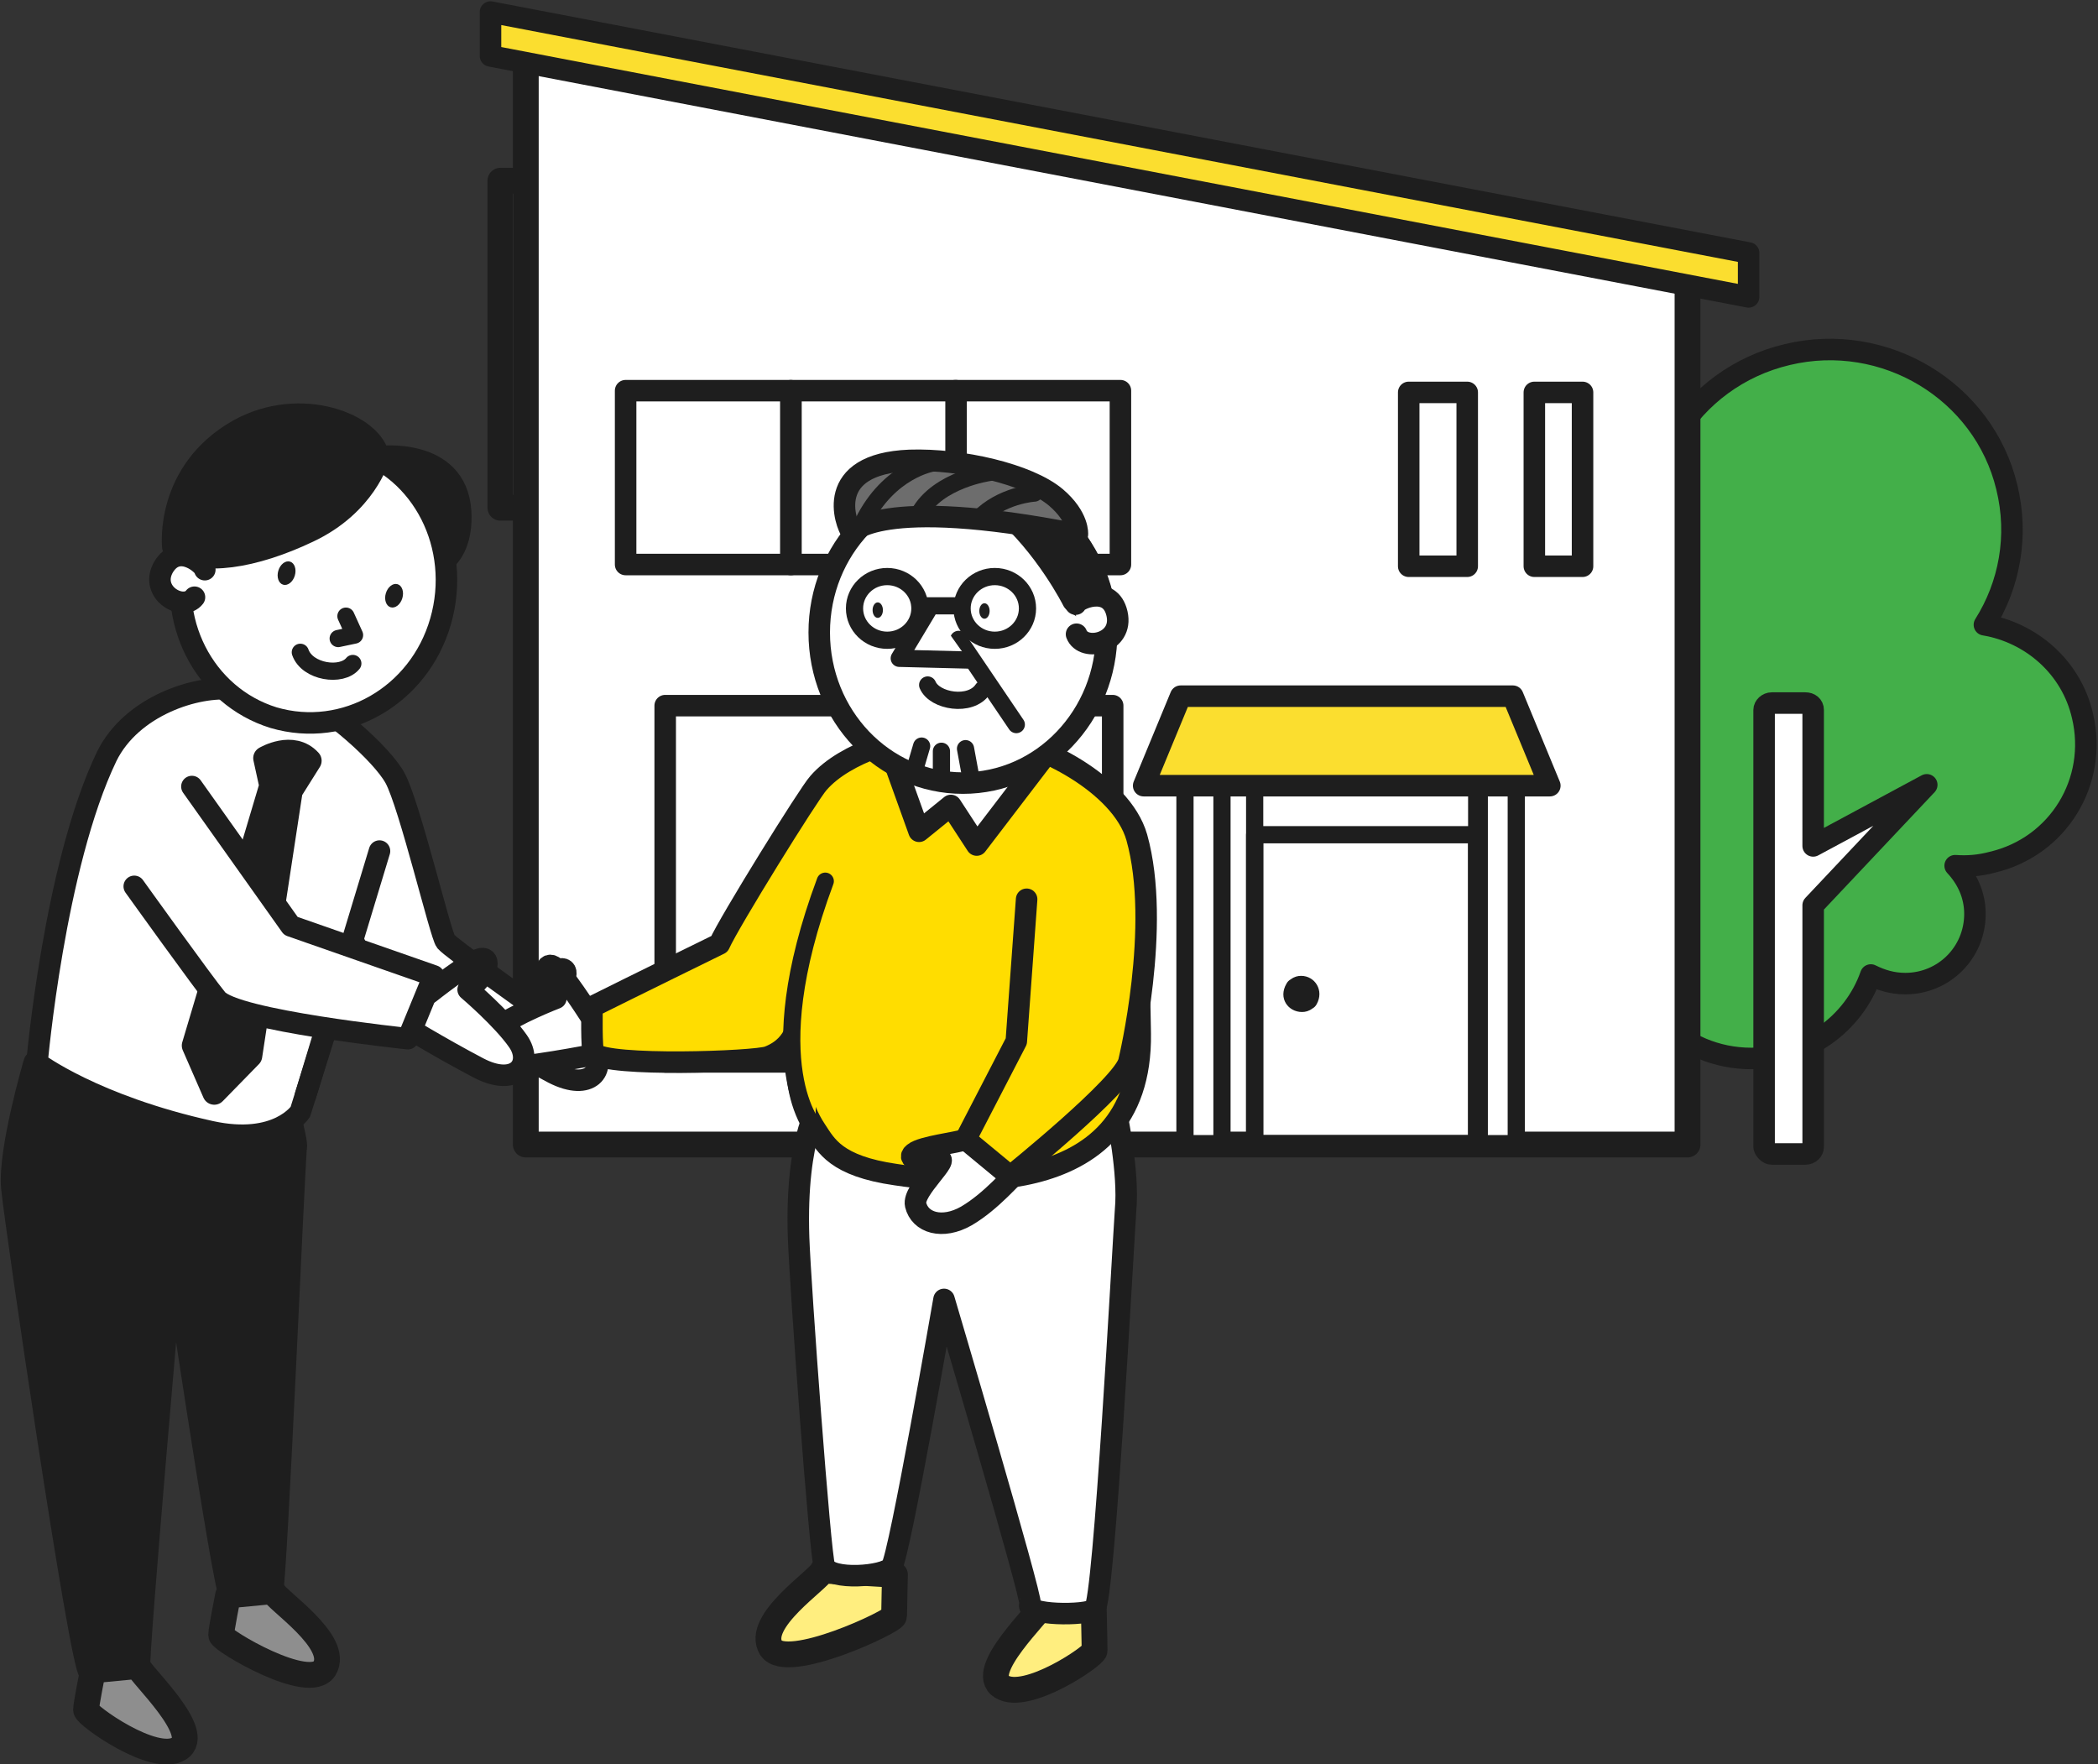
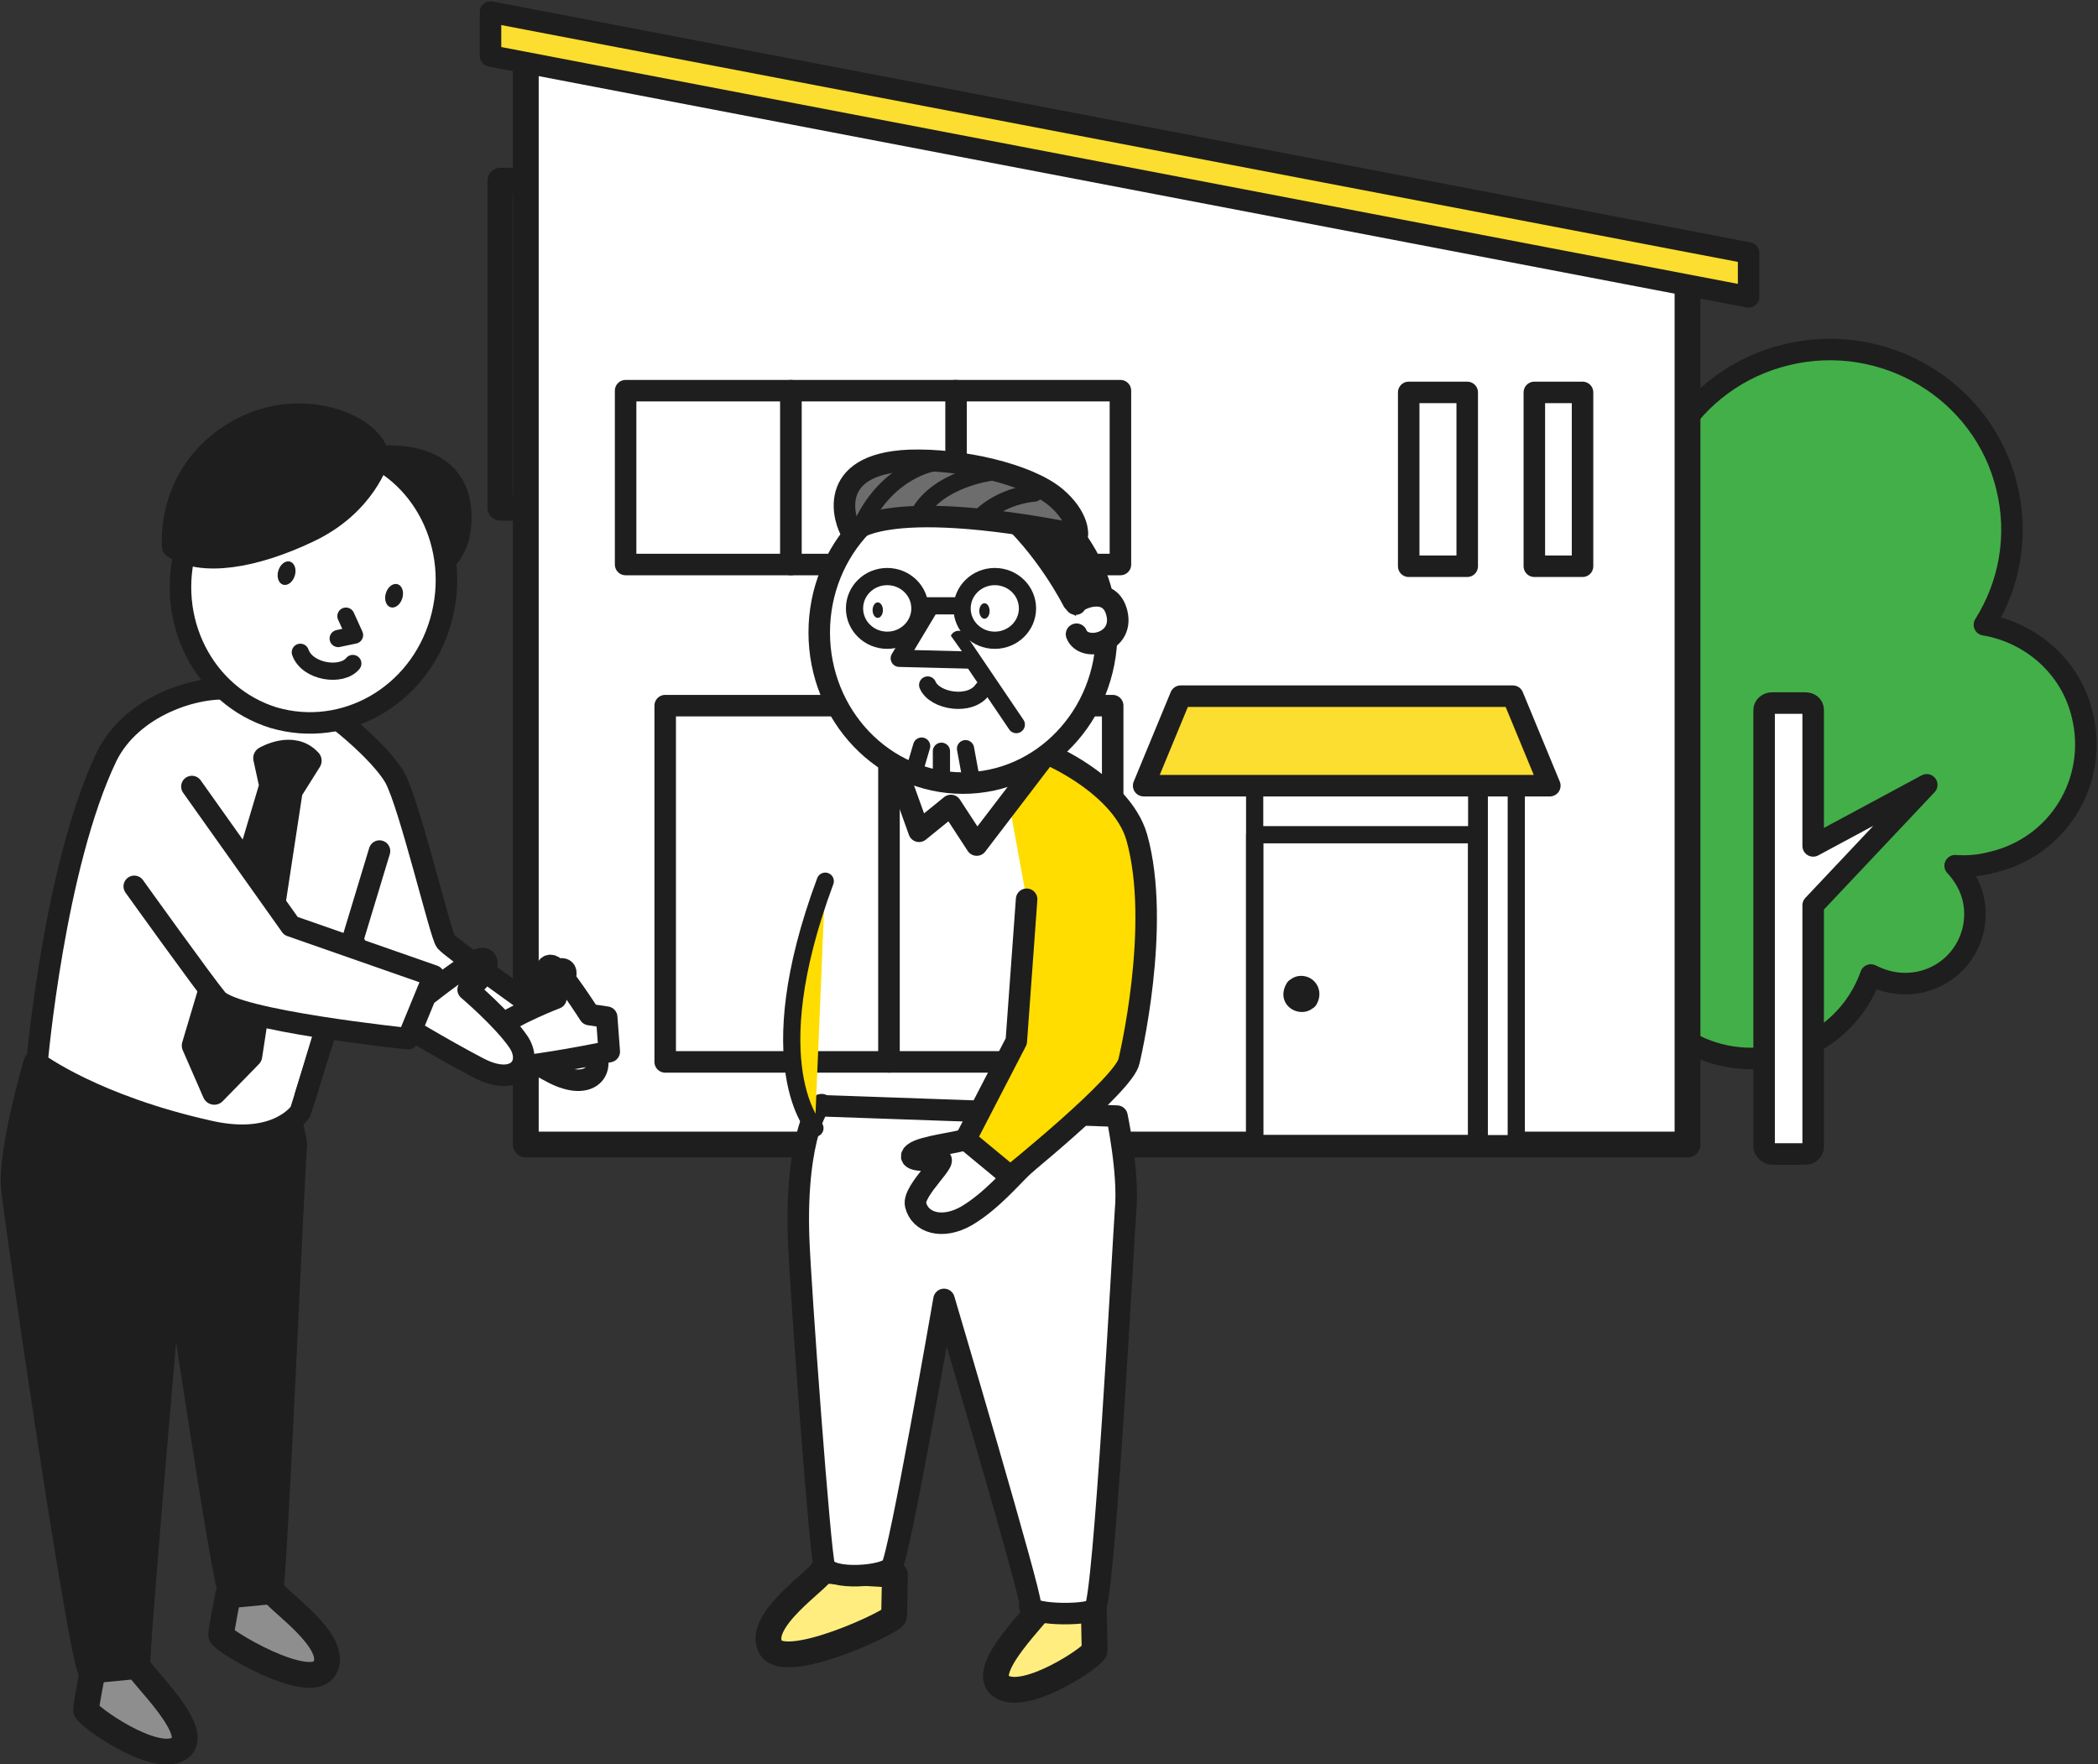
<svg xmlns="http://www.w3.org/2000/svg" version="1.1" id="Layer_1" x="0px" y="0px" viewBox="0 0 243.8 205" style="enable-background:new 0 0 243.8 205;" xml:space="preserve">
  <rect x="0" y="0" width="243.8" height="205" fill="#333333" stroke="none" />
  <style type="text/css">
	.st0{fill:#43AF49;stroke:#1E1E1E;stroke-width:2.5;stroke-linecap:round;stroke-linejoin:round;stroke-miterlimit:10;}
	.st1{fill:#FFFFFF;stroke:#1E1E1E;stroke-width:2.5;stroke-linecap:round;stroke-linejoin:round;stroke-miterlimit:10;}
	.st2{fill:#FFFFFF;stroke:#1E1E1E;stroke-width:3;stroke-linecap:round;stroke-linejoin:round;stroke-miterlimit:10;}
	.st3{fill:#FBDE2F;stroke:#1E1E1E;stroke-width:2.5;stroke-linecap:round;stroke-linejoin:round;stroke-miterlimit:10;}
	.st4{fill:#FFFFFF;stroke:#1E1E1E;stroke-width:2;stroke-linecap:round;stroke-linejoin:round;stroke-miterlimit:10;}
	.st5{fill:none;stroke:#1E1E1E;stroke-width:2;stroke-linecap:round;stroke-linejoin:round;stroke-miterlimit:10;}
	.st6{fill:#1E1E1E;}
	.st7{fill:#1E1E1E;stroke:#1E1E1E;stroke-width:2.75;stroke-linecap:round;stroke-linejoin:round;stroke-miterlimit:10;}
	.st8{fill:#8E8E8E;stroke:#1E1E1E;stroke-width:3;stroke-linecap:round;stroke-linejoin:round;stroke-miterlimit:10;}
	.st9{fill:none;stroke:#1E1E1E;stroke-width:2.5;stroke-linecap:round;stroke-linejoin:round;stroke-miterlimit:10;}
	.st10{fill:#FFFFFF;stroke:#1E1E1E;stroke-width:2.5;stroke-miterlimit:10;}
	.st11{fill:#FFEE7F;stroke:#1E1E1E;stroke-width:3;stroke-linecap:round;stroke-linejoin:round;stroke-miterlimit:10;}
	.st12{fill:#FFDD00;stroke:#1E1E1E;stroke-width:2.5;stroke-linecap:round;stroke-linejoin:round;stroke-miterlimit:10;}
	.st13{fill:#FFDD00;stroke:#1E1E1E;stroke-width:2;stroke-linecap:round;stroke-linejoin:round;stroke-miterlimit:10;}
	.st14{fill:#1E1E1E;stroke:#1E1E1E;stroke-width:3;stroke-linecap:round;stroke-linejoin:round;stroke-miterlimit:10;}
	.st15{fill:#6D6D6D;stroke:#1E1E1E;stroke-width:2.5;stroke-linecap:round;stroke-linejoin:round;stroke-miterlimit:10;}
	.st16{fill:#6D6D6D;stroke:#1E1E1E;stroke-width:2;stroke-linecap:round;stroke-linejoin:round;stroke-miterlimit:10;}
</style>
  <g>
    <g>
      <g>
        <path class="st0" d="M193.9,72.3c0.2,0,0.4-0.1,0.5-0.1c-1-1.7-1.8-3.7-2.3-5.7c-2.7-11.3,4.2-22.6,15.6-25.3     c11.3-2.7,22.8,4.2,25.5,15.4c1.4,5.7,0.3,11.4-2.6,16c5.4,0.9,10.1,4.9,11.4,10.6c1.8,7.6-2.8,15.2-10.5,17     c-1.5,0.4-2.9,0.5-4.3,0.4c1.4,1.5,2.3,3.4,2.3,5.6c0,4.5-3.6,8.1-8.1,8.1c-1.5,0-2.8-0.4-4-1c-2,5.7-7.5,9.7-13.9,9.7     c-8.1,0-14.7-6.5-14.7-14.6c0-3,0.9-5.8,2.5-8.1c-4.1-1.8-7.3-5.4-8.4-10C180.9,82.2,185.9,74.2,193.9,72.3z" />
        <path class="st1" d="M205.9,134.1h3.9c0.5,0,0.9-0.4,0.9-0.8v-28.1l13.2-14l-13.2,7.1V82.5c0-0.5-0.4-0.8-0.9-0.8h-3.9     c-0.5,0-0.9,0.4-0.9,0.8v50.8C205.1,133.7,205.5,134.1,205.9,134.1z" />
      </g>
      <g>
        <rect x="58.1" y="21" transform="matrix(-1 -1.224647e-16 1.224647e-16 -1 128.25 80)" class="st2" width="12" height="38" />
        <polygon class="st2" points="196.1,32 61.1,6.5 61.1,133 196.1,133    " />
        <polygon class="st3" points="203.2,34.5 57,6.5 57,1.4 203.2,29.4    " />
        <rect x="163.7" y="45.6" class="st1" width="6.8" height="20.2" />
        <rect x="178.3" y="45.6" class="st1" width="5.6" height="20.2" />
        <g>
          <rect x="111" y="45.4" class="st1" width="19.2" height="20.2" />
          <rect x="91.9" y="45.4" class="st1" width="19.2" height="20.2" />
          <rect x="72.7" y="45.4" class="st1" width="19.2" height="20.2" />
        </g>
        <rect x="103.3" y="82" class="st1" width="26" height="41.4" />
        <rect x="145.8" y="88.5" class="st4" width="25.8" height="44.4" />
-         <rect x="137.7" y="88.5" class="st4" width="4.3" height="44.4" />
        <rect x="171.9" y="88.5" class="st4" width="4.3" height="44.4" />
        <rect x="145.8" y="97" class="st5" width="25.8" height="35.9" />
        <polygon class="st3" points="175.8,80.9 137.2,80.9 132.9,91.3 180.1,91.3    " />
        <rect x="77.3" y="82" class="st1" width="26" height="41.4" />
        <g>
          <path class="st6" d="M151.2,117.2c-0.6,0-1.1-0.3-1.4-0.8c-0.3-0.5-0.3-1.2,0.1-1.8c0.1-0.1,0.2-0.3,0.4-0.4      c0.3-0.2,0.7-0.3,1-0.3c0.6,0,1.1,0.3,1.4,0.8c0.3,0.5,0.3,1.2-0.1,1.8c-0.1,0.1-0.2,0.3-0.4,0.3      C151.8,117.1,151.5,117.2,151.2,117.2L151.2,117.2z" />
          <path class="st6" d="M151.2,114.4c0.4,0,0.8,0.2,1,0.6c0.2,0.4,0.2,0.8-0.1,1.3c0,0.1-0.1,0.1-0.2,0.2c-0.2,0.1-0.5,0.2-0.7,0.2      c-0.4,0-0.8-0.2-1-0.6c-0.2-0.4-0.2-0.8,0.1-1.3c0-0.1,0.1-0.1,0.2-0.2C150.7,114.5,150.9,114.4,151.2,114.4 M151.2,113.4      c-0.4,0-0.8,0.1-1.2,0.4c-0.2,0.1-0.4,0.3-0.5,0.5c-1,1.7,0.2,3.3,1.8,3.3c0.4,0,0.8-0.1,1.2-0.4c0.2-0.1,0.4-0.3,0.5-0.5      C153.9,115.1,152.8,113.4,151.2,113.4L151.2,113.4z" />
        </g>
      </g>
    </g>
    <g>
      <g>
-         <path class="st1" d="M57.2,116l2,0.4c0,0,4.8-3.6,5.9-3.8c1.2-0.2,0.8,1.7-1.6,3.4c0,0,3.8,3.3,5.4,5.8s-0.3,5.1-4.6,2.9     c-4.2-2.2-8.8-5.1-8.8-5.1L57.2,116z" />
+         <path class="st1" d="M57.2,116l2,0.4c0,0,4.8-3.6,5.9-3.8c1.2-0.2,0.8,1.7-1.6,3.4c0,0,3.8,3.3,5.4,5.8s-0.3,5.1-4.6,2.9     c-4.2-2.2-8.8-5.1-8.8-5.1z" />
        <path class="st7" d="M4.1,123.5c0,0-3,10.2-2.6,14.5s7.9,55.4,9,56.3c1,0.8,6.3,0.7,5.6-0.6c-0.3-0.6,4-49.4,4-49.4     s5.9,39.9,6.7,41s3.9,1.6,4.7-0.1c0.5-1.2,2.6-51,2.8-51.8c0.2-0.8-1.5-6.6-1.5-6.6L4.1,123.5z" />
        <path class="st1" d="M61.6,116.7c-1.3-1-9-6.4-9.8-7.3c-0.6-0.7-4.2-15.9-5.9-19c-1.6-2.9-7.7-8.1-10.4-9.2c0,0-2.9-2-8.4-1.1     c-4.2-0.5-11.8,1.9-14.7,7.8c-6.1,12.7-8.1,35.6-8.1,35.6s6.6,5,20.2,8c7.8,1.7,10.4-2.3,10.4-2.3l6.2-19.8c0,0,4,9,5.4,9.5     c1.4,0.6,13.9,2.6,13.9,2.6L61.6,116.7z" />
        <path class="st8" d="M16,193.6c0.3,1,7.7,7.8,4.8,9.6c-2.9,1.8-10.8-3.9-10.8-4.5c0-0.6,0.8-4.6,0.8-4.6L16,193.6z" />
        <path class="st8" d="M31.7,184.9c0.3,1,7.9,5.9,6,9c-1.8,2.8-12-3.3-12-3.9c0-0.6,0.8-4.6,0.8-4.6L31.7,184.9z" />
        <line class="st9" x1="35.5" y1="127.3" x2="44.1" y2="98.9" />
        <path class="st7" d="M30.8,88.1c0,0,3.2-1.9,5.2,0.3l-2.2,3.5l-4.7,30.8l-4.2,4.3l-2.4-5.5l9-30.2L30.8,88.1z" />
        <g>
          <path class="st7" d="M43.9,53.2c0,0,9-1.2,9.5,6.2c0.4,6.6-4.5,6.9-4.5,6.9L43.9,53.2z" />
          <path class="st10" d="M21.7,63.3c2.5-8.6,11.2-13.7,19.3-11.2c8.1,2.4,12.7,11.4,10.2,20.1S40,85.8,31.8,83.4      C23.7,80.9,19.1,72,21.7,63.3z" />
          <ellipse transform="matrix(0.287 -0.958 0.958 0.287 -40.059 79.391)" class="st6" cx="33.3" cy="66.6" rx="1.4" ry="1" />
          <ellipse transform="matrix(0.287 -0.958 0.958 0.287 -33.643 93.244)" class="st6" cx="45.8" cy="69.2" rx="1.4" ry="1" />
-           <path class="st1" d="M23.8,66.2c0.1-0.4-3-3.3-4.8-0.3c-1.7,3,2.3,5.2,3.6,3.5" />
          <polyline class="st4" points="40.2,71.6 41.2,73.8 39.3,74.2     " />
          <path class="st4" d="M34.9,75.8c0.8,2.3,4.8,2.9,6.1,1.3" />
          <path class="st7" d="M43.9,53.2c0,0-1.5,5.4-8.1,8.5c-6.3,3-12.4,4-15.6,1.8c0,0-0.9-8.6,7.5-13.4C35,46,43.4,49.5,43.9,53.2z" />
        </g>
      </g>
      <g>
        <g>
          <path class="st1" d="M70.5,118.2l-2-0.3c0,0-3.2-5-4.2-5.6c-1-0.6-1.4,1.3,0.3,3.7c0,0-4.7,1.8-7.1,3.6      c-2.4,1.8-1.5,4.9,3.3,4.3s10-1.7,10-1.7L70.5,118.2z" />
          <g>
            <g>
              <path class="st11" d="M121.2,186.4c-0.3,1-7.7,7.8-4.8,9.6c2.9,1.8,10.8-3.6,10.8-4.2c0-0.6-0.1-4.9-0.1-4.9L121.2,186.4z" />
              <path class="st11" d="M95.6,182.5c-0.3,1-7.9,5.9-6,9c1.8,2.8,14.3-3.1,14.3-3.7c0-0.6,0.1-4.8,0.1-4.8L95.6,182.5z" />
              <path class="st1" d="M129.8,129.7c0,0,1.4,6.6,1,10.9c-0.3,4.3-2.5,45.6-3.6,46.4c-1,0.8-8.2,0.7-7.5-0.6        c0.3-0.6-10-35.4-10-35.4s-5.2,30-6.1,31.1c-0.8,1.1-7.1,1.6-7.8-0.1c-0.5-1.2-2.8-32.5-3-38.2c-0.4-11.9,2.6-16.3,2.8-15.3        L129.8,129.7z" />
-               <path class="st12" d="M132.5,120.1c0.3,20.5-23.7,17.1-28.4,16.4c-7-1-8.1-3.4-9.3-5.2c-3.8-5.7-1.6-12.9-1.6-12.9        c-0.7-0.1-0.3,3-3.9,4.4c-1.5,0.6-18.7,1.2-20.3-0.4c-0.3-0.3-0.2-5.4-0.2-5.4c4.4-2.2,14.8-7.3,14.8-7.3        c1.1-2.5,10.4-17.5,11.5-18.7c3.2-3.7,10.1-5.4,13-5.7c0,0,8.3-1.3,15.2,3.5C129,92.5,132.1,92.1,132.5,120.1z" />
            </g>
          </g>
          <path class="st1" d="M120.7,108.4c0,0-0.2,11.5-0.6,13.5s-7,10.1-7.9,10.5c-0.9,0.4-5,0.8-6,1.6s1.1,1,2.8,0.7      c1.7-0.3-3,3.6-2.6,5.3c0.5,2.1,3.1,2.9,5.9,1.3c2.9-1.7,5.3-4.6,6.7-5.9c3.1-2.8,10-9.5,10.9-11.7c0.9-2.2,1.2-14.9,1.2-14.9" />
          <path class="st12" d="M115.9,85.9c4.5,0.3,14.4,5.1,16.2,11.4c2.9,10.3-0.9,26-0.9,26c-0.5,2.7-13.8,13.4-13.8,13.4l-5.2-4.3      l5.9-11.4l1.2-16.5" />
          <polyline class="st1" points="103.1,86.3 106.8,96.6 110.5,93.6 113.5,98.2 122.9,85.9     " />
        </g>
        <path class="st13" d="M94.7,131.1c0,0-6.8-7.2,1.2-28.7" />
        <g>
          <g>
            <g>
              <ellipse class="st10" cx="111.9" cy="73.5" rx="16.7" ry="17.5" />
              <path class="st4" d="M114.2,80.1c-1.4,2.1-5.6,1.4-6.4-0.5" />
              <line class="st4" x1="111.4" y1="74.3" x2="118.1" y2="84.2" />
              <g>
                <ellipse class="st5" cx="103.1" cy="70.7" rx="3.8" ry="3.7" />
                <ellipse class="st5" cx="115.6" cy="70.7" rx="3.8" ry="3.7" />
                <line class="st5" x1="106.9" y1="70.4" x2="111.7" y2="70.4" />
                <ellipse class="st6" cx="114.4" cy="71" rx="0.6" ry="0.9" />
                <ellipse class="st6" cx="102" cy="70.9" rx="0.6" ry="0.9" />
              </g>
              <polyline class="st4" points="108.1,70.5 104.5,76.5 112.5,76.7       " />
            </g>
            <path class="st14" d="M124.9,69.7c0,0-3.2-6.4-8.5-10.9l6.9,1.9c0,0,4.3,4.8,5,11.1C128.3,72,124.9,69.7,124.9,69.7z" />
            <path class="st1" d="M125,70.2c0-0.5,4-2.4,4.8,1.1c0.8,3.5-3.9,4.5-4.7,2.4" />
            <path class="st15" d="M125.2,62.1c0,0,0.2-2-2.5-4.3c-3.2-2.7-11-4.5-17-4.3c-10,0.4-7.5,7.3-6.7,8.4       C98.9,62,101.9,57.5,125.2,62.1z" />
          </g>
          <line class="st4" x1="109.4" y1="87.3" x2="109.4" y2="90.8" />
          <line class="st4" x1="112.9" y1="90.8" x2="112.2" y2="87" />
          <line class="st4" x1="106.1" y1="90.1" x2="107.1" y2="86.7" />
          <path class="st16" d="M108.4,53.8c0,0-5.1,0.8-8.1,6.9" />
          <path class="st16" d="M115,54.9c0,0-6,0.8-8.2,4.8" />
          <path class="st16" d="M120.2,57.3c0,0-3.8,0.2-6.5,3" />
        </g>
      </g>
      <g>
        <path class="st1" d="M47.8,115l2.1,0.4c0,0,4.8-3.8,6-4c1.2-0.2,0.9,1.8-1.5,3.6c0,0,4,3.4,5.8,6c1.8,2.6-0.2,5.4-4.6,3.1     s-9.3-5.3-9.3-5.3L47.8,115z" />
        <path class="st1" d="M22.3,91.4l11.5,16.2l16.6,5.8l-3,7.3c0,0-20.2-2.1-22.2-4.6c-1.5-1.8-9.6-13.1-9.6-13.1" />
      </g>
    </g>
  </g>
</svg>